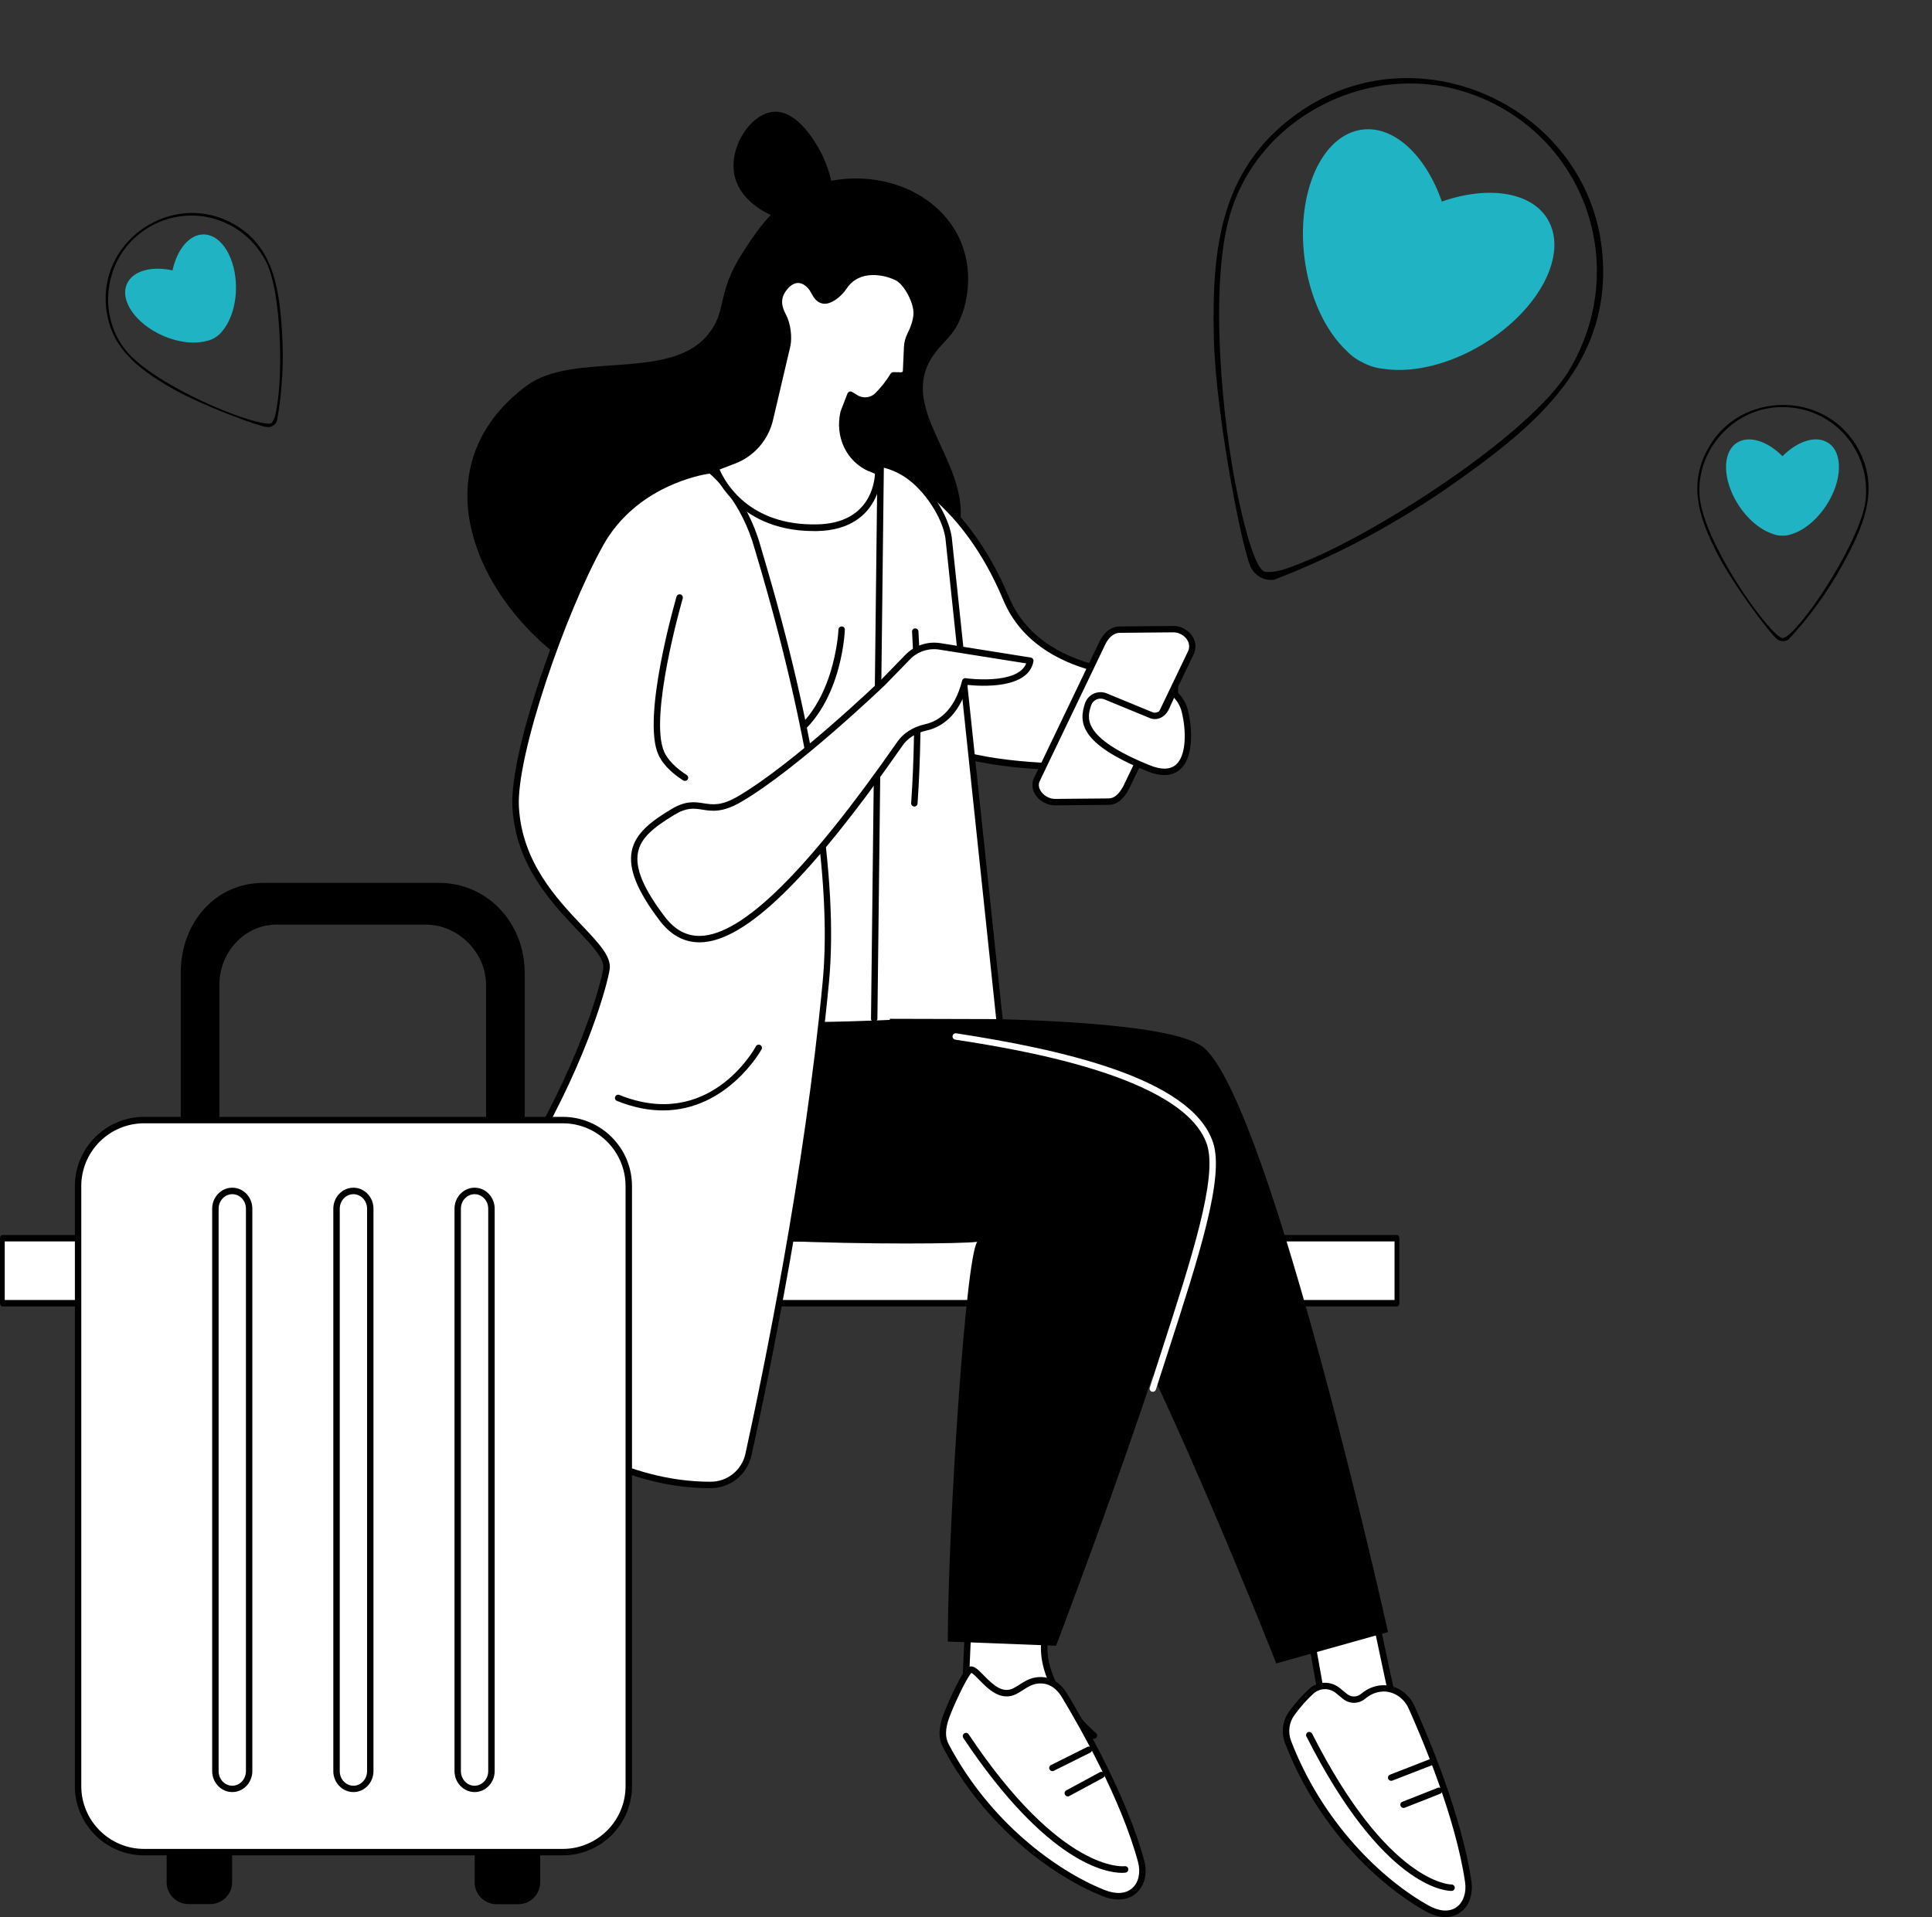
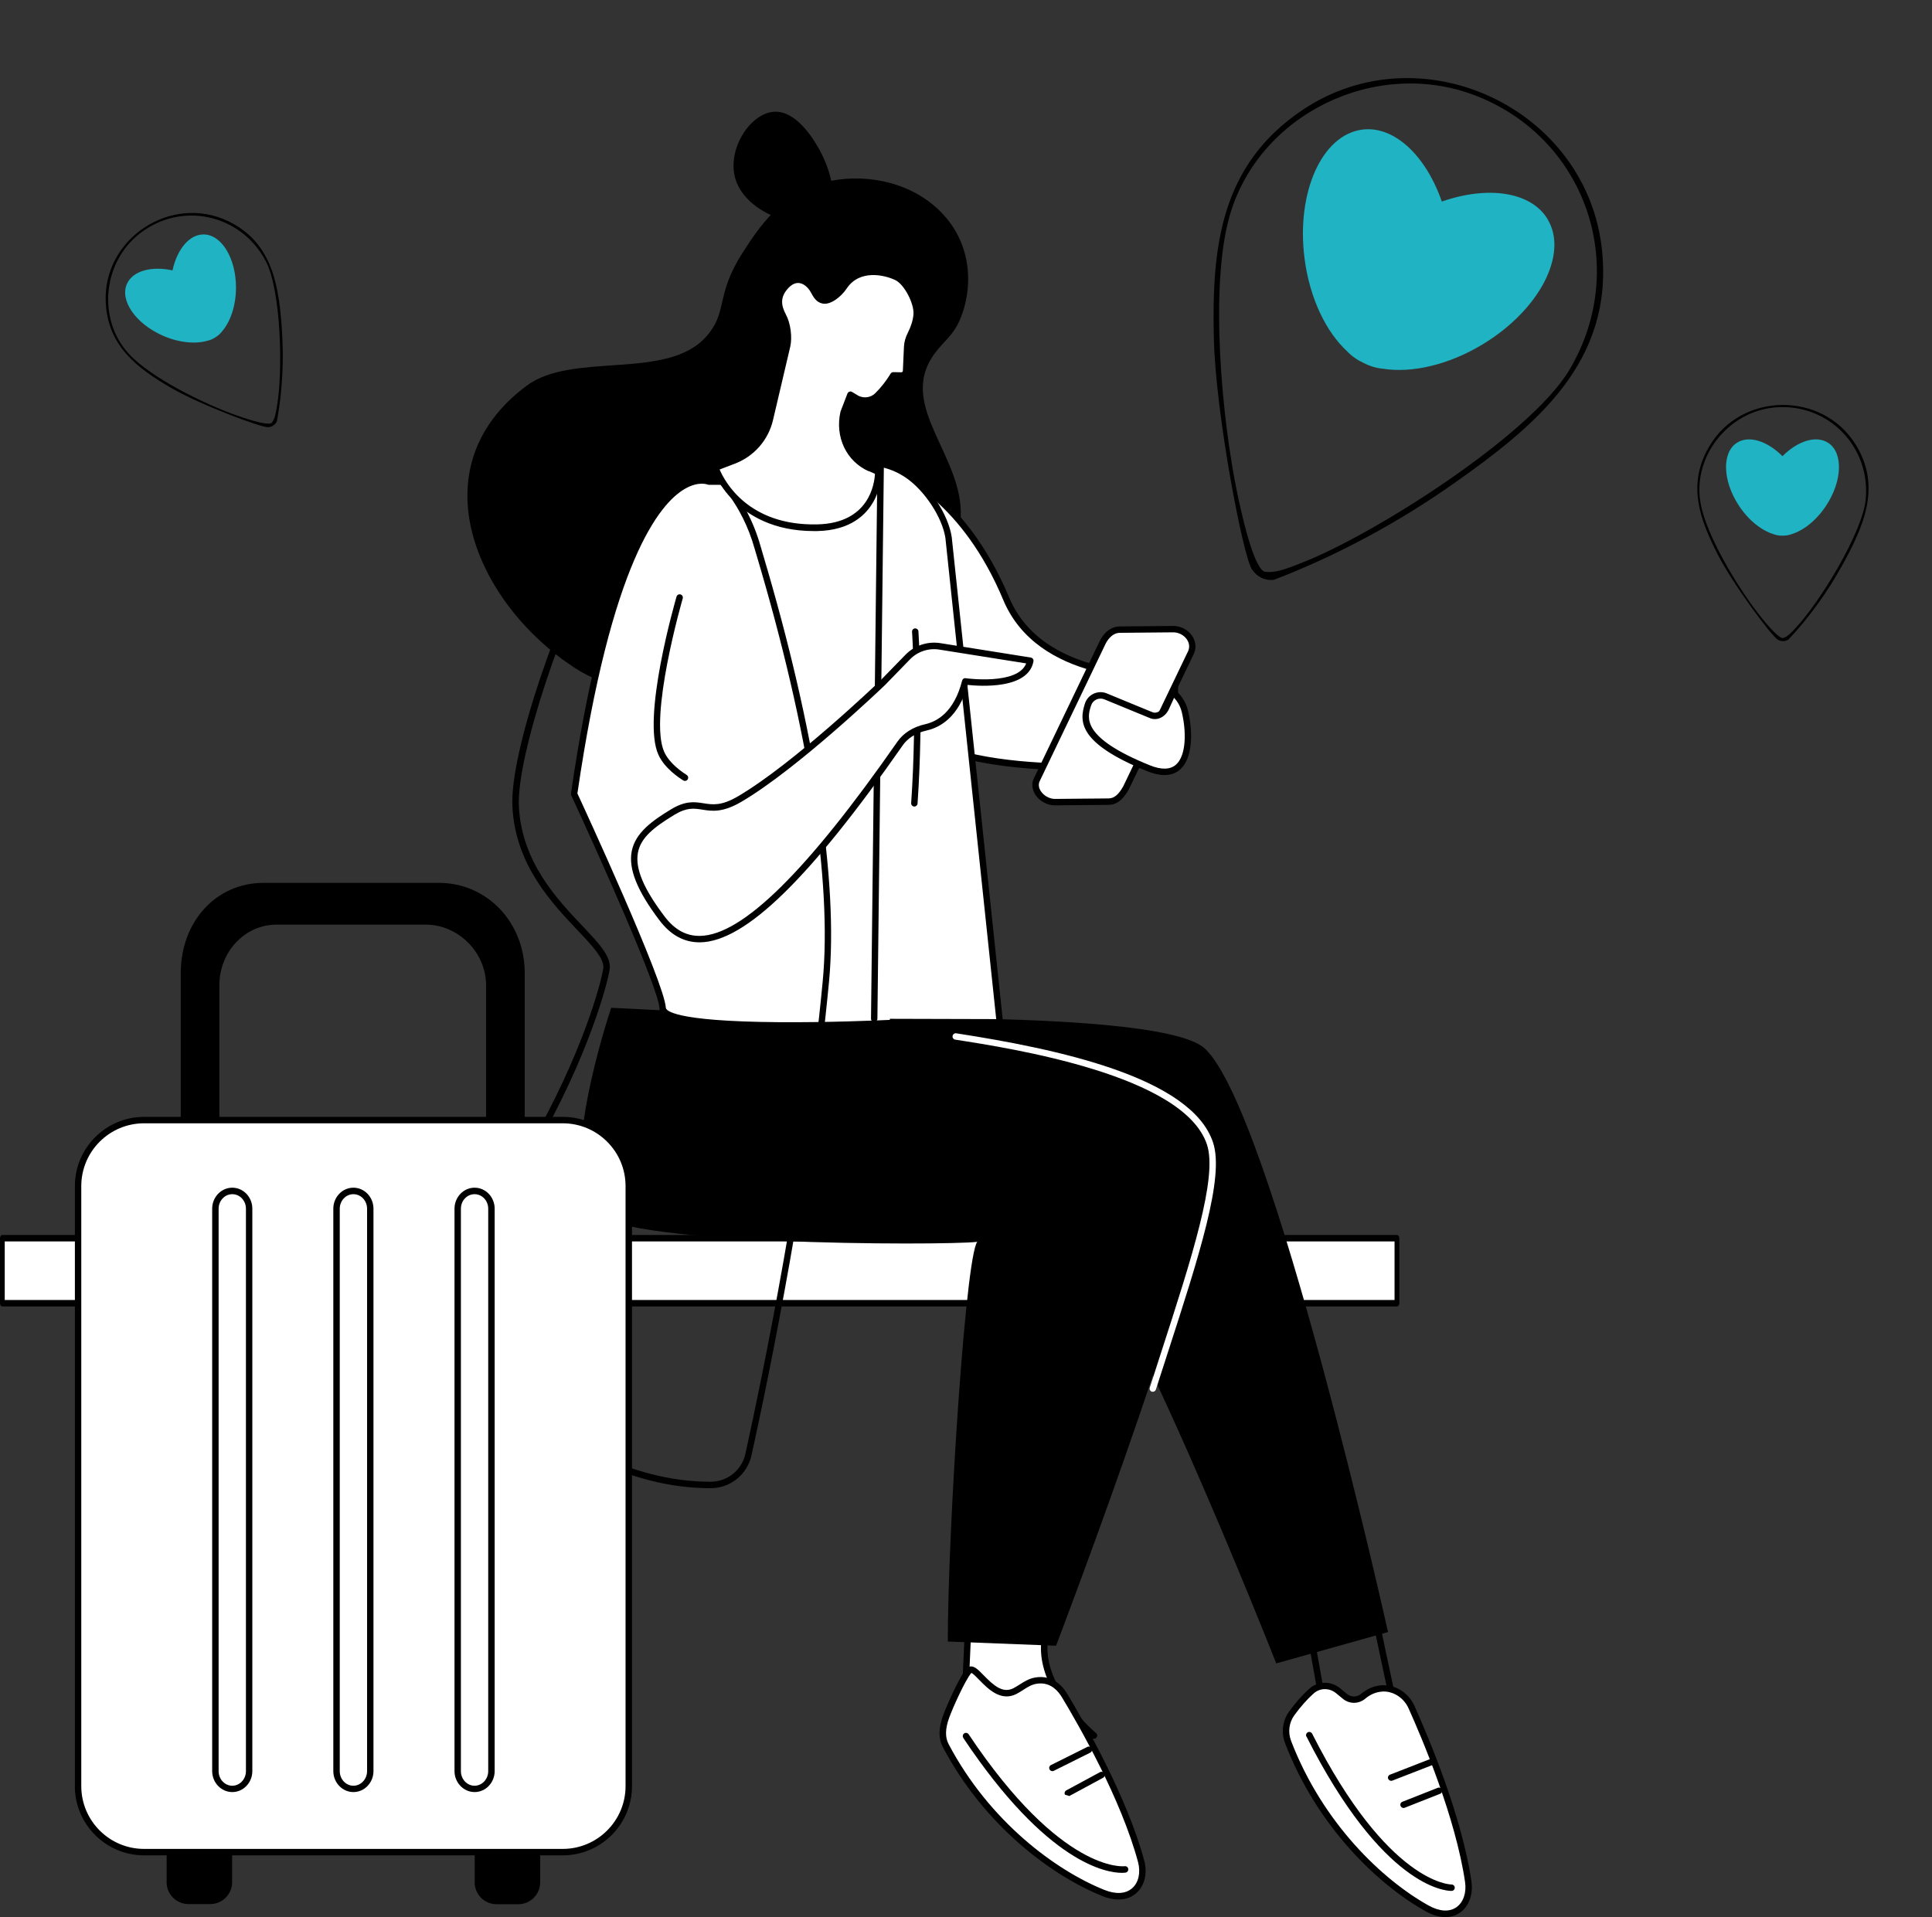
<svg xmlns="http://www.w3.org/2000/svg" id="Layer_1" version="1.1" viewBox="0 0 396 393">
  <rect x="0" y="0" width="396" height="393" fill="#333333" stroke="none" />
  <defs>
    <style>
      .st0 {
        fill: #1fb3c3;
      }

      .st1 {
        fill: #fff;
      }
    </style>
  </defs>
  <g id="Illustration">
    <g id="Bus_station">
      <g>
        <g>
          <rect class="st1" x=".49" y="253.84" width="285.84" height="13.32" />
          <path d="M0,267.16v-13.32c0-.36.22-.66.49-.66h285.84c.27,0,.49.29.49.66v13.32c0,.36-.22.66-.49.66H.49c-.27,0-.49-.29-.49-.66ZM285.84,254.5H.97s0,12,0,12h284.87s0-12,0-12Z" />
        </g>
-         <path d="M94.82,253.84c0-.36.22-.66.49-.66h162.37c.27,0,.49.29.49.66,0,.36-.22.66-.49.66H95.3c-.27,0-.49-.29-.49-.66Z" />
      </g>
      <g>
        <g>
          <g>
-             <path class="st1" d="M267.61,329.43l4.61,25.75,15.3,2.56s-6.66-30.46-6.52-31.02l-13.39,2.71Z" />
            <path d="M287.4,358.39l-15.3-2.56c-.27-.05-.49-.26-.54-.53l-4.61-25.75c-.06-.35.17-.69.52-.76l13.39-2.71c.22-.05.45.03.6.19.13.13.19.31.18.49.1,1.23,3.93,19.08,6.5,30.85.05.21-.02.44-.17.59-.13.13-.3.2-.48.2-.04,0-.07,0-.11,0ZM268.37,329.95l4.41,24.66,13.88,2.32c-4.61-21.12-5.88-27.46-6.21-29.43l-12.09,2.45Z" />
          </g>
          <g>
            <g>
              <path class="st1" d="M275.7,347.78l-1.44-1.18c-1.6-1.31-3.91-1.29-5.45.09-1.61,1.44-3,3.14-4.02,4.53-1.25,1.71-1.52,3.95-.76,5.94,6.64,17.27,19.32,28.97,28.46,34.06,5.58,3.11,9.16-.75,8.46-5.49-1.98-13.42-8.97-29.85-11.62-35.74-1.06-2.36-3.4-3.96-5.96-3.85-1.7.07-3.04.84-3.98,1.63-1.07.9-2.61.91-3.69.03Z" />
              <path d="M292.17,391.79c-9.56-5.33-22.13-17.16-28.76-34.4-.85-2.22-.54-4.67.84-6.56,1.34-1.83,2.72-3.39,4.11-4.63,1.78-1.6,4.44-1.64,6.31-.1l1.44,1.18c.83.68,2.03.67,2.85-.02h0c1.31-1.1,2.82-1.72,4.37-1.78,2.77-.12,5.4,1.59,6.59,4.24,2.85,6.34,9.71,22.54,11.67,35.92.4,2.72-.5,5.2-2.35,6.47-.61.42-1.6.9-2.99.9-1.11,0-2.48-.31-4.09-1.21ZM283.39,346.78c-1.28.05-2.48.55-3.58,1.47-1.31,1.1-3.22,1.11-4.53.03l-1.44-1.18c-1.37-1.12-3.3-1.09-4.59.07-1.32,1.18-2.64,2.67-3.93,4.43-1.12,1.53-1.37,3.51-.68,5.31,6.5,16.91,18.81,28.51,28.17,33.72,2.23,1.24,4.25,1.37,5.69.37,1.43-.99,2.12-2.98,1.79-5.2-1.95-13.21-8.74-29.28-11.57-35.57-.94-2.1-2.98-3.47-5.12-3.47-.07,0-.14,0-.21,0Z" />
            </g>
            <path d="M267.77,356.01c-.16-.32-.03-.72.29-.89.32-.16.72-.03.89.29,15.58,30.8,28.39,30.93,28.55,30.91.36,0,.67.27.68.64.01.36-.27.67-.63.68-.02,0-.04,0-.07,0-1.2,0-14.07-.76-29.69-31.64Z" />
            <path d="M287.07,370.22c-.13-.34.03-.72.37-.85l7.25-2.86c.34-.13.72.03.86.37.13.34-.03.72-.37.85l-7.25,2.86c-.08.03-.16.05-.24.05-.26,0-.51-.16-.61-.42Z" />
            <path d="M284.53,364.66c-.13-.34.04-.72.38-.85l8.51-3.31c.34-.13.72.04.85.37.13.34-.04.72-.37.85l-8.51,3.31c-.08.03-.16.04-.24.04-.26,0-.51-.16-.61-.42Z" />
          </g>
          <g>
            <path class="st1" d="M198.63,328.98l-1.02,23.23,26.61,3.59s-11.23-9.29-10.13-19.33c.66-6.03,1.51-9.6,1.62-9.83l-17.09,2.35Z" />
            <path d="M224.14,356.45l-26.61-3.59c-.34-.05-.58-.34-.57-.68l1.02-23.23c.01-.32.25-.58.57-.62l17.09-2.35c.24-.03.49.05.63.25.14.2.17.44.07.66-.15.42-.96,4.03-1.58,9.65-1.05,9.56,9.79,18.66,9.89,18.75.23.19.3.5.18.77-.11.24-.34.39-.6.39-.03,0-.06,0-.09,0ZM199.27,329.56l-.97,22.08,23.92,3.23c-3.12-3.04-9.66-10.44-8.78-18.47.47-4.28,1.04-7.42,1.4-8.97l-15.57,2.14Z" />
          </g>
          <g>
            <g>
              <path class="st1" d="M198.63,342.47c-1.44,1.63-4.06,7.65-4.7,9.42-.73,2-1.07,4.1-.08,5.97,8.59,16.27,22.55,26.27,32.24,30.18,5.91,2.38,9.04-1.88,7.8-6.49-3.5-13.04-12.35-28.43-15.66-33.93-1.33-2.2-3.35-3.51-5.89-3.09-1.69.28-2.81,1.35-4.26,2.12-4.61,2.42-8.07-5.73-9.44-4.18Z" />
              <path d="M225.84,388.65c-10.13-4.08-24.01-14.24-32.58-30.48-.93-1.75-.91-3.88.04-6.5.6-1.65,3.28-7.88,4.83-9.63.24-.27.54-.41.88-.42,0,0,.02,0,.03,0,.8,0,1.55.77,2.58,1.82,2.07,2.12,3.95,3.78,6.14,2.63.43-.23.84-.49,1.24-.74.95-.6,1.93-1.23,3.22-1.44,2.65-.45,4.98.76,6.56,3.4,3.57,5.92,12.24,21.1,15.74,34.1.71,2.63.1,5.19-1.59,6.69-.99.88-2.24,1.32-3.66,1.32-1.06,0-2.21-.24-3.43-.73ZM212.45,345.18c-1.03.17-1.86.7-2.73,1.26-.42.27-.86.55-1.33.8h0c-3.24,1.7-5.92-1.05-7.7-2.88-.54-.55-1.26-1.3-1.59-1.41-1.28,1.5-3.81,7.15-4.54,9.17-.83,2.28-.87,4.01-.12,5.44,8.41,15.93,21.99,25.88,31.9,29.87,2.37.95,4.4.83,5.73-.35,1.31-1.16,1.76-3.21,1.19-5.36-3.45-12.84-12.05-27.89-15.59-33.76-.81-1.35-2.2-2.85-4.37-2.85-.27,0-.55.02-.84.07Z" />
            </g>
            <path d="M197.45,356.26c-.2-.3-.12-.71.18-.91.3-.2.71-.12.91.18,19.03,28.54,31.8,27.07,31.97,27.05.36-.06.69.19.75.55.06.36-.19.7-.55.76-.07.01-.32.05-.75.05-3.09,0-15.28-1.82-32.52-27.66Z" />
-             <path d="M218.29,367.92c-.17-.32-.05-.72.27-.89l6.9-3.73c.32-.17.72-.05.89.27.17.32.05.72-.27.89l-6.9,3.73c-.1.05-.21.08-.31.08-.23,0-.46-.13-.58-.35Z" />
+             <path d="M218.29,367.92c-.17-.32-.05-.72.27-.89l6.9-3.73c.32-.17.72-.05.89.27.17.32.05.72-.27.89l-6.9,3.73Z" />
            <path d="M215.12,362.72c-.16-.33-.03-.72.3-.88l7.46-3.72c.33-.16.72-.03.88.3.16.33.03.72-.3.88l-7.46,3.72c-.09.05-.2.07-.29.07-.24,0-.47-.13-.59-.37Z" />
          </g>
          <g>
            <path d="M129.3,250.48s80.65,2.88,89.21,2.88,43.08,87.64,43.08,87.64l22.91-6.42s-23.73-106.79-37.54-119.62c-10.18-9.46-103.34-5.41-103.34-5.41l-14.32,40.94Z" />
            <path d="M171.91,209.23c16.8,2.47,69.28,6.71,76.1,25.21,3.81,10.34-31.55,102.94-31.55,102.94l-22.19-.86c0-23.02,3.86-82.9,6.3-82.08s-68.03,1.38-77.8-5.2,2.51-42.64,2.51-42.64c0,0,43.16,2.12,46.62,2.63Z" />
            <path class="st1" d="M236.1,285.3c-.35-.11-.54-.48-.43-.83.8-2.49,1.59-4.95,2.37-7.35,6.21-19.19,11.58-35.77,9.35-42.48-4.72-14.26-40-19.71-51.59-21.51-.36-.06-.61-.39-.55-.75.06-.36.39-.61.75-.55,20.46,3.17,48.18,8.93,52.64,22.39,2.36,7.12-2.81,23.09-9.35,43.3-.78,2.4-1.57,4.85-2.37,7.34-.09.28-.35.46-.63.46-.07,0-.13-.01-.2-.03Z" />
          </g>
        </g>
        <g>
          <path d="M196.78,65.48c-1.52,3.5-3.21,4.26-5.25,7.05-8.02,10.98,6.91,21.54,5.28,34.71-2.42,19.59-27.37,27.8-42.43,31.98-4.96,1.38-23.2,6.45-36.61-2.32-20.11-13.15-32.47-41-9.79-57.85,9.44-7.01,28.83-.97,36.82-10.1,4.51-5.16,1.74-8.37,7.48-17.25,3.25-5.02,7.85-12.14,16.99-14.39,7.22-1.78,16.82-.45,23.28,5.85,7.25,7.06,6.69,16.63,4.23,22.31Z" />
          <path d="M150.73,36.66c-1.78-5.96,2.99-13.48,7.96-13.75,4.84-.26,8.53,6.43,9.35,7.93,2.2,3.99,4.37,11.39.94,13.89-4.02,2.94-16.03-.62-18.25-8.07Z" />
        </g>
        <g>
          <g>
            <path class="st1" d="M181,98.69c4.13,1.47,10.27,5.44,11.72,10.96l2.34,18.93-10.94.53-1.07,80.6s-46.91,2.35-47.22-3.06c-.32-5.41-18.15-43.89-18.15-43.89,10.4-71.58,27.63-64.03,27.63-64.03l35.69-.04Z" />
            <path d="M159.55,210.87c-24.15-.18-24.31-2.98-24.38-4.18-.24-4.18-11.94-30.38-18.09-43.65-.05-.12-.07-.25-.05-.37,6.66-45.85,16.11-59.94,22.87-63.69,2.88-1.6,4.96-1.09,5.52-.9l35.58-.04c.08,0,.15.01.22.04,4.85,1.74,10.72,6.05,12.14,11.41,0,.03.01.06.02.09l2.35,18.93c.02.18-.03.37-.15.51-.12.14-.29.23-.47.23l-10.32.5-1.06,79.98c0,.35-.28.63-.63.65-.11,0-10.29.51-21.09.51-.81,0-1.63,0-2.44,0ZM183.46,129.1c0-.35.28-.63.63-.65l10.23-.49-2.25-18.18c-1.3-4.85-6.68-8.78-11.19-10.43l-35.58.04c-.09,0-.18-.02-.26-.05-.07-.03-1.84-.73-4.6.84-5.29,3.01-15.18,15.13-22.09,62.48,1.48,3.19,17.82,38.62,18.13,43.95.03.46,1.27,2.77,23.07,2.94,10.1.08,20.27-.35,22.84-.47l1.06-79.98Z" />
          </g>
          <g>
            <path class="st1" d="M184.75,148.54c13.38,12.9,55.89,7.64,55.89,7.64l.22-17.74s-26.93,2.65-34.62-15.7c-8.91-21.27-22.71-26.69-25.31-27.54-.28-.09-.43-.13-.43-.13,0,0,3.41,52.66,4.25,53.47Z" />
            <path d="M184.29,149.01c-.31-.3-.7-.68-2.64-27.46-.95-13.12-1.8-26.3-1.81-26.44-.01-.21.08-.41.24-.55.16-.13.38-.18.58-.13,0,0,.16.04.47.14,2.71.89,16.71,6.41,25.71,27.91,7.4,17.68,33.68,15.33,33.95,15.3.19-.02.37.04.51.17.14.13.22.31.21.49l-.22,17.74c0,.33-.25.61-.58.65-.77.1-9.13,1.1-19.42,1.1-13.16,0-29.47-1.64-37.01-8.92ZM240.2,139.15c-4.42.25-27.5.71-34.56-16.15-8.32-19.88-20.9-25.71-24.41-27,1.31,20.2,3.42,49.82,4.08,52.15,12.26,11.63,49.61,7.99,54.69,7.44l.21-16.44Z" />
          </g>
          <g>
            <path class="st1" d="M179.18,208.85c.03-4.09,1.32-113.78,1.32-113.78,2.12.42,3.92,1.25,5.44,2.26,3.86,2.58,7.8,8.26,8.49,12.88l10.43,98.71-25.68-.07Z" />
            <path d="M204.2,208.99l-10.42-98.69c-.64-4.26-4.32-9.83-8.2-12.43-1.37-.92-2.86-1.59-4.42-1.99-.12,10.07-1.29,109.11-1.32,112.96,0,.36-.3.65-.66.65h0c-.36,0-.66-.3-.65-.66.03-4.04,1.31-112.69,1.32-113.78,0-.2.09-.38.24-.5.15-.12.35-.17.54-.13,2.02.4,3.93,1.19,5.67,2.36,4.22,2.82,8.08,8.68,8.78,13.36l10.43,98.71c.04.36-.22.69-.59.72-.02,0-.05,0-.07,0-.33,0-.62-.25-.65-.59Z" />
          </g>
-           <path d="M159.65,152.58c-.17-.32-.05-.72.28-.89,11.17-5.89,11.93-22.47,11.93-22.64.01-.36.33-.65.68-.63.36.01.65.32.63.68-.03.71-.78,17.51-12.64,23.75-.1.05-.2.08-.31.08-.24,0-.47-.13-.58-.35Z" />
          <g>
-             <path class="st1" d="M155.32,112.35c1.19,4.26,17.2,54.59,13.96,88.89-3.75,39.6-12.63,82.21-15.85,96.92-.81,3.68-4.05,6.27-7.78,6.27-20.21,0-36.22-13.22-46.11-19.57-1.47-.94.6-33.98,9.6-49.66,10.93-19.04,14.73-33.68,15.16-36.56.89-5.93-17.59-14.44-18.61-33.2-.6-11.05,9.83-40.46,17.35-53.93,7.52-13.47,22.59-15.12,22.59-15.12,0,0,6.64,5.03,9.69,15.97Z" />
            <path d="M103.82,288.51c-1.66-1.13-3.22-2.19-4.64-3.1-1.55-.99-.28-13.87.58-19.95,1.06-7.55,3.62-21.57,8.81-30.59,10.83-18.87,14.66-33.46,15.08-36.33.29-1.96-2.17-4.56-5.29-7.86-5.36-5.66-12.69-13.41-13.33-25.21-.63-11.6,10.1-41.15,17.43-54.29,7.6-13.61,22.94-15.44,23.1-15.46.17-.02.34.03.47.13.28.21,6.85,5.29,9.92,16.32.08.3.24.83.46,1.57,10.67,35.83,15.47,66.92,13.51,87.55-3.7,39.15-12.33,80.88-15.87,97-.88,4-4.34,6.79-8.42,6.79h-.02c-17.49,0-31.54-9.58-41.8-16.57ZM123.62,111.82c-7.85,14.08-17.83,43.14-17.26,53.58.61,11.31,7.75,18.86,12.97,24.37,3.49,3.69,6.02,6.36,5.63,8.96-.44,2.92-4.31,17.74-15.25,36.79-8.72,15.2-10.61,46.47-9.71,48.84,1.41.91,2.94,1.95,4.57,3.06,10.12,6.9,23.98,16.34,41.06,16.34h.02c3.46,0,6.4-2.37,7.14-5.75,3.53-16.1,12.14-57.76,15.84-96.84,1.94-20.46-2.85-51.38-13.47-87.05-.22-.75-.38-1.29-.47-1.59-2.65-9.5-8.12-14.5-9.25-15.45-2.03.31-15.11,2.71-21.83,14.75Z" />
          </g>
          <path d="M140.03,159.99c-.93-.61-3.78-2.47-5.05-5.21-3.52-7.54,3.4-31.45,3.69-32.47.1-.35.47-.55.82-.45.35.1.55.47.45.82-.07.24-7.07,24.44-3.76,31.54,1.12,2.39,3.72,4.1,4.58,4.66.3.2.39.61.19.91-.13.19-.34.3-.55.3-.12,0-.25-.03-.36-.11Z" />
          <path d="M187.37,165.34c-.36-.03-.64-.34-.61-.7,1.27-18.37.2-34.96.18-35.12-.02-.36.25-.68.61-.7.35-.02.68.25.7.61.01.17,1.1,16.84-.18,35.3-.02.35-.31.61-.66.61-.02,0-.03,0-.05,0Z" />
          <path d="M126.46,225.69c-.34-.14-.5-.52-.36-.86.14-.34.52-.5.86-.36,18.29,7.38,27.6-9.26,27.98-9.97.17-.32.57-.44.89-.26.32.17.44.57.26.89-.08.15-6.97,12.51-20.22,12.51-2.84,0-5.98-.57-9.41-1.95Z" />
          <g>
            <g>
              <path class="st1" d="M212.55,159.76l13.34-27.81c.67-1.49,1.93-2.87,3.66-2.87l10.95-.1c2.45,0,4.61,2.33,3.67,4.68l-13.34,27.81c-.87,1.55-1.93,2.87-3.66,2.87l-10.95.1c-2.45,0-4.81-2.53-3.67-4.68Z" />
              <path d="M212.14,162.78c-.65-1.08-.72-2.3-.19-3.3l13.33-27.8c.92-2.04,2.51-3.26,4.26-3.26l10.95-.1h0c1.53,0,3.01.78,3.86,2.03.73,1.08.89,2.37.4,3.59l-13.36,27.85c-.83,1.49-2.07,3.21-4.23,3.21l-10.95.1h-.01c-1.6,0-3.24-.93-4.08-2.32ZM227.17,163.68c1.19,0,2.08-.74,3.07-2.5l13.32-27.77c.31-.77.21-1.6-.28-2.32-.6-.89-1.69-1.46-2.77-1.46h0l-10.95.1c-1.81,0-2.8,1.9-3.07,2.5l-13.35,27.84c-.44.84-.1,1.63.14,2.03.6.99,1.81,1.68,2.95,1.68h0l10.95-.1Z" />
            </g>
            <g>
              <path class="st1" d="M242.86,145.79c1.4,5.75,1.09,15.17-7.49,11.69-14.05-5.69-13.39-9.94-12.35-13.08.51-1.54,2.26-2.27,3.73-1.58l9.08,3.73c1.3.62,2.62-.21,3.19-1.51l1.41-3.1s1.81,1.29,2.43,3.84Z" />
              <path d="M235.12,158.09c-14.09-5.71-13.96-10.17-12.73-13.9.3-.91.98-1.64,1.86-2.02.89-.38,1.9-.36,2.75.04l9.11,3.75c.36.17.74.19,1.1.05.49-.18.94-.64,1.2-1.24l1.41-3.1c.08-.18.24-.31.43-.36.19-.05.39-.01.55.1.08.06,2.02,1.47,2.69,4.22,1.07,4.41.99,9.88-1.63,12.14-.86.75-1.93,1.12-3.18,1.12-1.06,0-2.25-.27-3.57-.8ZM239.62,145.31c-.4.92-1.11,1.62-1.95,1.93-.7.26-1.44.23-2.1-.08l-9.11-3.75c-.53-.25-1.15-.26-1.69-.03-.54.23-.94.67-1.12,1.22-.81,2.45-2.15,6.54,11.98,12.27,2.38.97,4.19.93,5.38-.09,2.19-1.89,2.16-6.94,1.21-10.83-.33-1.36-1.05-2.34-1.57-2.9l-1.03,2.26Z" />
            </g>
          </g>
          <g>
            <path class="st1" d="M186.06,134.7c1.75-1.79,4.27-2.61,6.73-2.17l18.39,2.93c-1.08,5.97-13.33,4.23-13.33,4.23-1.73,6.8-5.49,8.85-8.08,9.43-2.07.46-4.05,1.54-5.26,3.28-25.84,37.06-40.49,46.88-48.81,35.89-9.79-12.94-5.61-17.08,2.19-21.81,5.79-3.51,6.74,1.43,13.73-2.67,11.64-6.83,29.22-23.75,29.22-23.75l5.22-5.36Z" />
            <path d="M135.18,188.68c-4.58-6.05-6.39-10.55-5.7-14.15.74-3.89,4.4-6.39,8.07-8.62,2.99-1.81,4.84-1.52,6.64-1.24,1.88.3,3.67.58,7.1-1.44,11.35-6.66,28.65-23.22,29.09-23.65l5.21-5.35c1.9-1.95,4.64-2.83,7.31-2.36l18.39,2.93c.18.03.33.13.43.27s.14.32.11.5c-1.05,5.79-10.94,5.11-13.49,4.84-1.84,6.56-5.58,8.71-8.43,9.35-2.11.47-3.84,1.54-4.86,3.01-19.1,27.39-32.29,40.23-41.5,40.41-.07,0-.13,0-.19,0-3.16,0-5.92-1.51-8.18-4.5ZM197.94,139.04c.11.02,10.65,1.45,12.4-3.04l-17.68-2.81c-2.25-.4-4.55.34-6.14,1.98l-5.21,5.36s-.01,0-.02.01c-.18.17-17.77,17.05-29.35,23.84-3.84,2.25-6.03,1.91-7.97,1.6-1.71-.27-3.18-.5-5.75,1.06-4.28,2.6-6.88,4.7-7.46,7.74-.61,3.21,1.12,7.37,5.46,13.1,2.07,2.73,4.46,4.04,7.3,3.98,8.64-.17,21.87-13.2,40.45-39.85,1.21-1.74,3.22-3,5.65-3.54,2.57-.58,5.97-2.59,7.59-8.95.08-.3.34-.5.64-.5.03,0,.06,0,.09,0Z" />
          </g>
        </g>
        <g>
          <path class="st1" d="M174.32,80.92l-1.4,3.64c-1.07,4.72.99,9.49,5.42,11.45l1.67.74s.25,11.18-12.49,11.46c-16.7.36-20.87-12.29-20.87-12.29l3.77-1.45c3.7-1.42,6.47-4.58,7.37-8.44l3.53-15.03c.42-1.78.06-4.55-.82-6.16-.97-1.79-1.44-3.8.35-5.93,2.38-2.83,4.85-1.15,5.85.64.53.96.98,1.89,2.06,2.08,1.15.2,3.05-1.06,4.22-2.82,2.73-4.1,7.95-3.34,10.84-1.93,2.13,1.04,4.24,5.3,4.05,7.66-.09,1.12-.44,2.46-1.22,4.01-.41.82-.67,1.7-.72,2.62l-.22,4.91c-.02.52-.46.93-.98.92l-1.63-.03c-.86,1.41-1.91,2.8-3.23,4.11-1.11,1.11-2.83,1.35-4.24.65l-1.33-.81Z" />
          <path d="M146.02,96.12c-.11-.33.06-.7.39-.82l3.77-1.45c3.5-1.34,6.11-4.33,6.97-7.98l3.53-15.03c.38-1.63.04-4.24-.75-5.69-.87-1.61-1.78-4.05.43-6.67,1.33-1.59,2.66-1.82,3.53-1.73,1.57.15,2.79,1.38,3.4,2.48l.1.19c.51.92.83,1.45,1.5,1.57.79.14,2.48-.91,3.56-2.54,2.71-4.07,7.95-3.97,11.68-2.15,2.48,1.21,4.63,5.78,4.42,8.31-.11,1.35-.55,2.79-1.29,4.26-.39.77-.61,1.56-.64,2.35l-.22,4.91c-.04.89-.79,1.57-1.65,1.55l-1.26-.03c-.9,1.43-1.95,2.74-3.13,3.91-1.31,1.3-3.32,1.61-5,.77-.02,0-.03-.02-.05-.03l-.66-.4-1.1,2.86c-1,4.52,1.07,8.9,5.05,10.65l1.67.74c.23.1.39.33.39.59,0,.12.05,3-1.55,5.95-1.48,2.74-4.69,6.03-11.59,6.18-.24,0-.47,0-.7,0-16.42,0-20.77-12.62-20.81-12.75ZM178.06,96.61c-4.58-2.02-6.96-7.04-5.79-12.2,0-.03.02-.06.03-.09l1.4-3.64c.07-.18.22-.32.4-.39.18-.06.39-.04.55.06l1.31.79c1.17.57,2.55.36,3.45-.54,1.19-1.18,2.24-2.52,3.13-3.99.12-.2.34-.33.58-.32l1.63.03c.17,0,.3-.13.31-.29l.22-4.91c.04-.97.31-1.94.79-2.89.67-1.32,1.06-2.59,1.16-3.77.18-2.2-1.88-6.14-3.68-7.02-2.32-1.13-7.39-2.23-10,1.7-1.16,1.75-3.31,3.38-4.89,3.1-1.32-.23-1.91-1.29-2.42-2.23l-.1-.18c-.43-.77-1.31-1.71-2.37-1.81-.81-.08-1.62.35-2.4,1.27-1.32,1.57-1.4,3.12-.28,5.19.95,1.75,1.34,4.66.88,6.62l-3.53,15.03c-.96,4.08-3.87,7.41-7.78,8.91l-3.16,1.21c1.04,2.45,5.88,11.56,20,11.25,10.7-.23,11.74-8.4,11.84-10.37l-1.27-.56ZM175.64,81.73h0,0Z" />
        </g>
      </g>
      <g>
        <path d="M107.55,274.54v-75.08c0-10.38-7.74-18.47-17.58-18.47h-35.96c-9.84,0-16.96,8.09-16.96,18.47v75.08s7.91,0,7.91,0v-72.54c0-6.87,5.21-12.45,11.72-12.45h30.61c6.51,0,12.34,5.58,12.34,12.45v72.54s7.91,0,7.91,0Z" />
        <g>
          <path d="M97.3,385.88v-15.47h13.42v15.47c0,2.48-2.01,4.49-4.49,4.49h-4.45c-2.48,0-4.49-2.01-4.49-4.49Z" />
          <path d="M34.16,385.85v-15.47h13.42v15.47c0,2.48-2.01,4.49-4.49,4.49h-4.45c-2.48,0-4.49-2.01-4.49-4.49Z" />
        </g>
        <g>
          <path class="st1" d="M16.01,366.16v-123.01c0-7.47,6.06-13.53,13.53-13.53h85.81c7.47,0,13.53,6.06,13.53,13.53v123.01c0,7.47-6.06,13.53-13.53,13.53H29.53c-7.47,0-13.53-6.06-13.53-13.53Z" />
          <path d="M15.35,366.16v-123.01c0-7.82,6.36-14.19,14.19-14.19h85.82c7.82,0,14.18,6.36,14.18,14.19v123.01c0,7.82-6.36,14.19-14.18,14.19H29.53c-7.82,0-14.19-6.36-14.19-14.19ZM115.35,230.28H29.53c-7.1,0-12.87,5.77-12.87,12.87v123.01c0,7.1,5.77,12.87,12.87,12.87h85.82c7.09,0,12.87-5.77,12.87-12.87v-123.01c0-7.1-5.77-12.87-12.87-12.87h0Z" />
        </g>
        <g>
          <path d="M93.16,363.08v-115.3c0-2.37,1.85-4.3,4.12-4.3s4.11,1.93,4.11,4.3v115.3c0,2.37-1.85,4.3-4.11,4.3s-4.12-1.93-4.12-4.3ZM94.47,247.79v115.3c0,1.65,1.26,2.99,2.8,2.99s2.8-1.34,2.8-2.99v-115.3c0-1.65-1.25-2.98-2.8-2.98s-2.8,1.34-2.8,2.98Z" />
          <path d="M68.32,363.08v-115.3c0-2.37,1.85-4.3,4.12-4.3s4.11,1.93,4.11,4.3v115.3c0,2.37-1.85,4.3-4.11,4.3s-4.12-1.93-4.12-4.3ZM69.64,247.79v115.3c0,1.65,1.26,2.99,2.8,2.99s2.8-1.34,2.8-2.99v-115.3c0-1.65-1.25-2.98-2.8-2.98-1.54,0-2.8,1.34-2.8,2.98Z" />
          <path d="M43.49,363.08v-115.3c0-2.37,1.85-4.3,4.12-4.3s4.11,1.93,4.11,4.3v115.3c0,2.37-1.85,4.3-4.11,4.3s-4.12-1.93-4.12-4.3ZM44.81,247.79v115.3c0,1.65,1.26,2.99,2.8,2.99s2.8-1.34,2.8-2.99v-115.3c0-1.65-1.25-2.98-2.8-2.98s-2.8,1.34-2.8,2.98Z" />
        </g>
      </g>
    </g>
  </g>
  <g>
    <g id="Z8mURc">
      <path d="M256.55,116.61c-1.78-2.79-7.38-31.6-7.75-47.3-.44-18.65,1.33-35.49,18.21-46.79,24.33-16.3,58.39-.27,61.36,28.85,2.33,22.87-13.56,35.9-30.46,47.79-11.29,7.95-23.91,14.77-36.76,19.69,0,0-2.82.56-4.6-2.23ZM302.13,19.48c-20.26-7.64-44.18,3.91-50.12,24.87-4.13,14.61-1.52,41.89,1.62,56.89.62,2.98,3.12,14.79,5.48,15.93,2.36.46,5.21-.84,7.46-1.7,14.8-5.66,47.18-26.27,55.13-39.68,12.48-21.06,3.36-47.67-19.58-56.32Z" />
    </g>
    <path class="st0" d="M317.22,44.94c-3.42-5.68-12.31-6.9-21.69-3.62-3.25-9.38-9.73-15.59-16.31-14.75-8.27,1.06-13.57,12.89-11.83,26.42,1.05,8.15,4.41,15.05,8.72,19.02.94,1,2.09,1.8,3.41,2.41,1.3.66,2.65,1.06,4.01,1.18,5.79.91,13.29-.74,20.32-4.98,11.68-7.04,17.66-18.54,13.36-25.68Z" />
  </g>
  <g>
    <g id="Z8mURc1" data-name="Z8mURc">
      <path d="M364.32,131.08c-1.25-.77-9.04-11.19-12.22-17.38-3.77-7.35-6.32-14.42-1.76-22.18,6.57-11.2,23.25-11.37,30.05-.33,5.34,8.67,1.51,16.94-2.93,24.95-2.97,5.35-6.69,10.51-10.87,14.95,0,0-1.02.77-2.27,0ZM363.76,83.53c-9.56.86-16.88,10.09-15.2,19.59,1.17,6.63,7.48,17.01,11.62,22.39.82,1.07,4.1,5.3,5.26,5.3,1.03-.27,1.92-1.34,2.65-2.12,4.81-5.11,13.76-19.59,14.34-26.47.92-10.81-7.86-19.67-18.68-18.69Z" />
    </g>
    <path class="st0" d="M374.7,90.78c-2.46-1.61-6.24-.38-9.35,2.74-3.11-3.12-6.89-4.34-9.35-2.74-3.1,2.02-2.93,7.76.38,12.82,1.99,3.05,4.66,5.15,7.15,5.91.57.22,1.18.32,1.83.3.65.01,1.26-.09,1.83-.3,2.49-.75,5.16-2.86,7.15-5.91,3.3-5.06,3.47-10.8.38-12.82Z" />
  </g>
  <g>
    <g id="Z8mURc2" data-name="Z8mURc">
      <path d="M54.85,87.56c-1.47.03-13.66-4.51-19.68-7.99-7.16-4.14-13.12-8.7-13.5-17.69-.55-12.97,13.38-22.15,25.08-16.55,9.19,4.4,10.45,13.42,11.05,22.56.4,6.11.07,12.46-1.04,18.46,0,0-.44,1.2-1.91,1.23ZM28.62,47.89c-7.57,5.9-8.72,17.62-2.16,24.7,4.57,4.94,15.5,10.25,21.9,12.52,1.27.45,6.32,2.23,7.29,1.61.72-.79.89-2.17,1.08-3.22,1.28-6.9.95-23.92-2.28-30.02-5.09-9.59-17.26-12.28-25.83-5.59Z" />
    </g>
    <path class="st0" d="M41.74,48.06c-2.94-.02-5.45,3.07-6.38,7.37-4.3-.94-8.15.08-9.34,2.76-1.51,3.38,1.74,8.11,7.26,10.58,3.32,1.48,6.71,1.81,9.21,1.09.59-.12,1.17-.37,1.7-.73.55-.34,1.01-.76,1.37-1.25,1.68-1.98,2.79-5.2,2.81-8.84.03-6.04-2.93-10.96-6.63-10.98Z" />
  </g>
</svg>